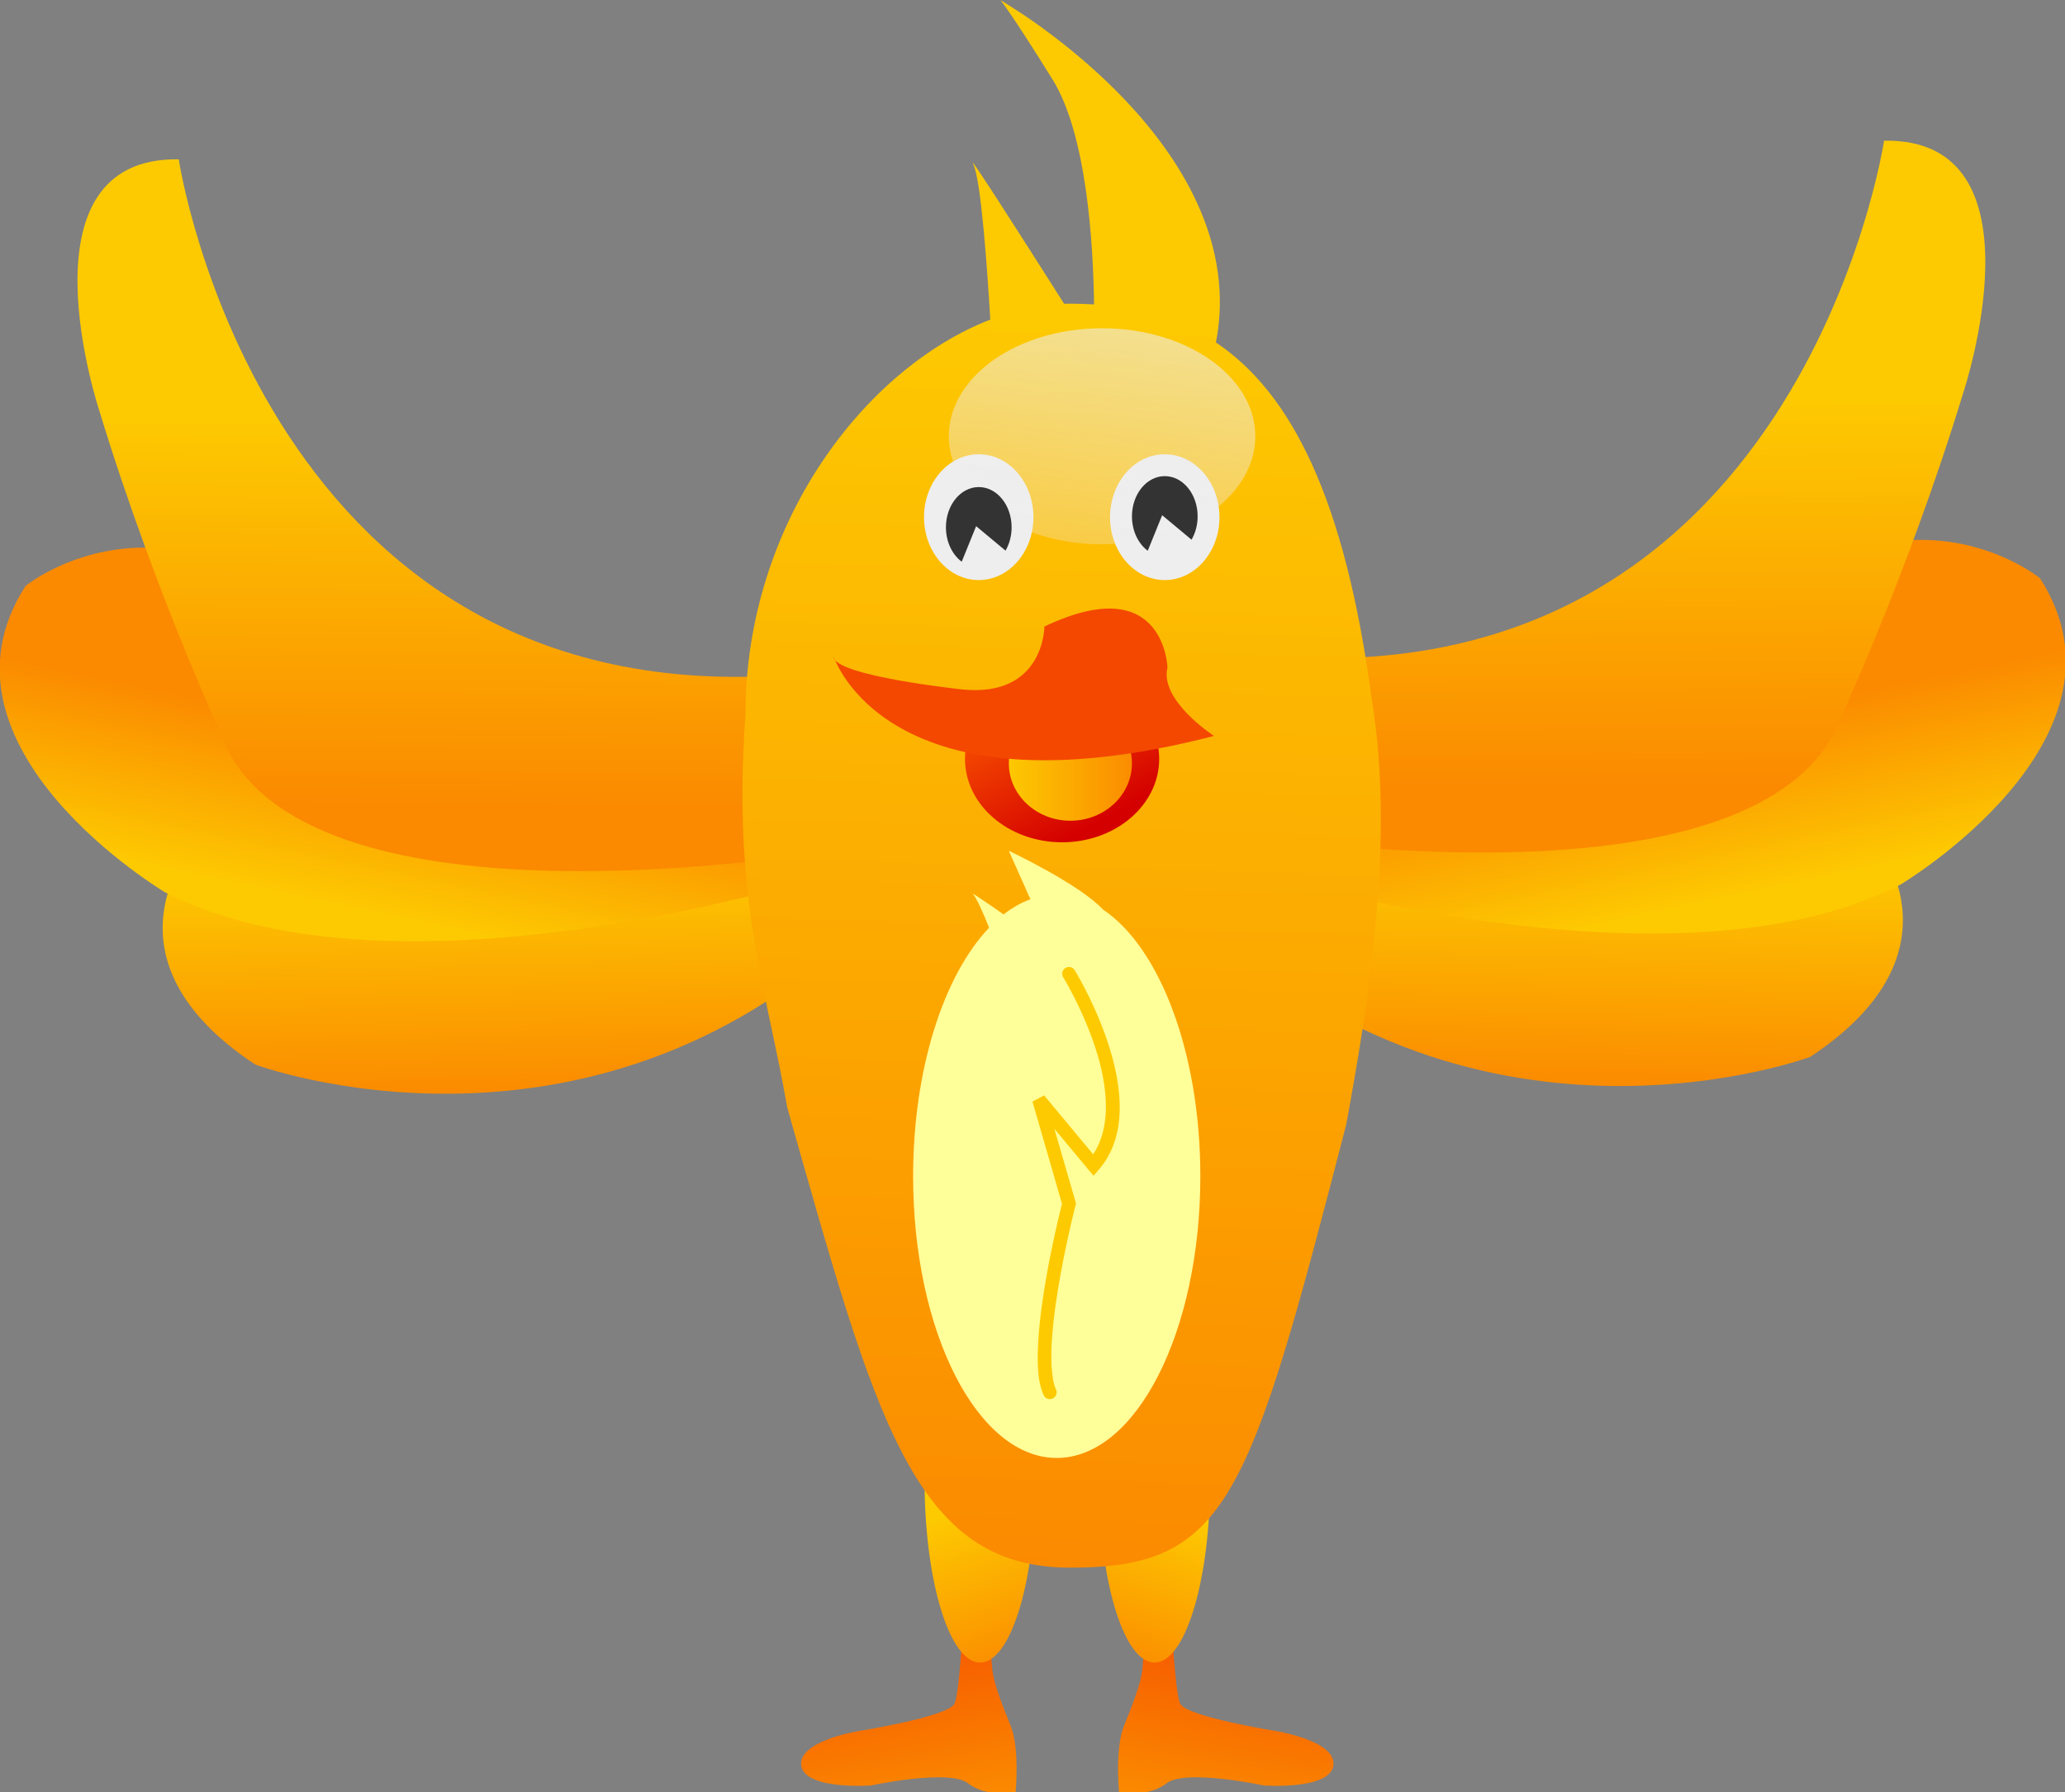
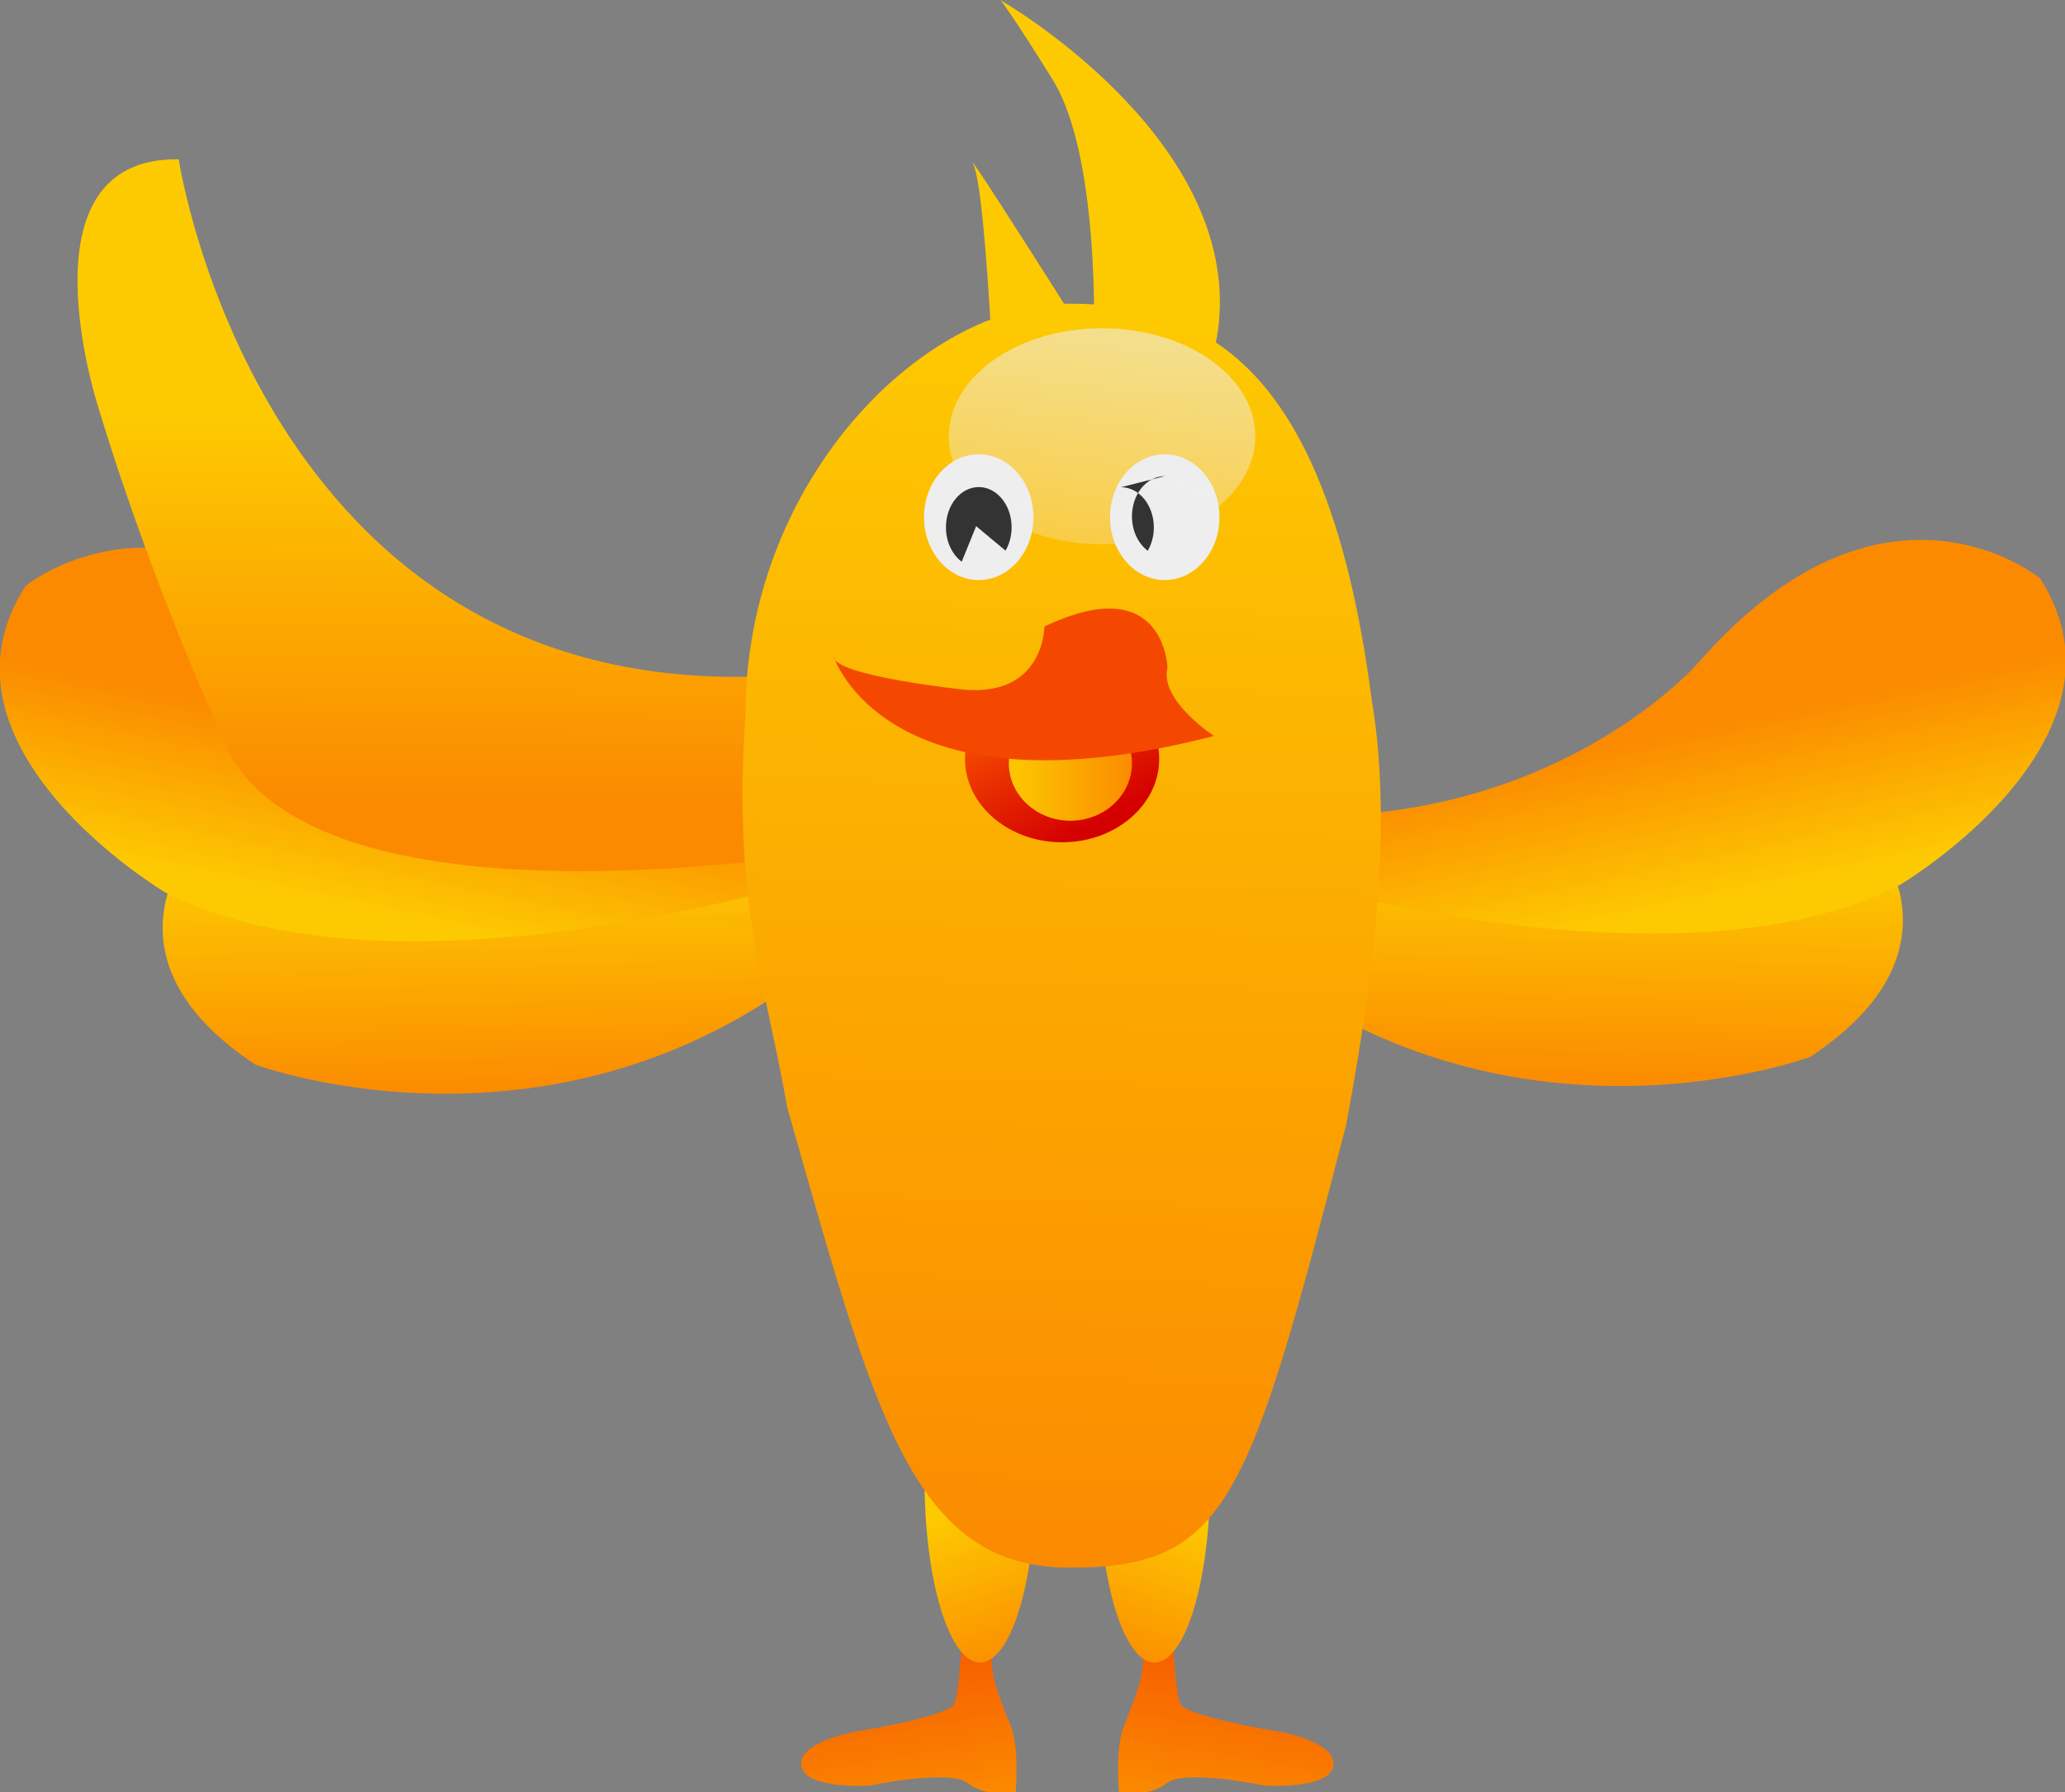
<svg xmlns="http://www.w3.org/2000/svg" xmlns:ns1="http://sodipodi.sourceforge.net/DTD/sodipodi-0.dtd" xmlns:ns2="http://www.inkscape.org/namespaces/inkscape" xmlns:xlink="http://www.w3.org/1999/xlink" id="svg5534" ns1:docname="New document 31" viewBox="0 0 472 409.75" version="1.1" ns2:version="0.47 r22583">
  <rect x="0" y="0" width="472" height="409.75" fill="#808080" stroke="none" />
  <defs id="defs5536">
    <linearGradient id="linearGradient6188" ns2:collect="always">
      <stop id="stop6190" style="stop-color:#f44800" offset="0" />
      <stop id="stop6192" style="stop-color:#fb8a00" offset="1" />
    </linearGradient>
    <linearGradient id="linearGradient6173" ns2:collect="always">
      <stop id="stop6175" style="stop-color:#fdca01" offset="0" />
      <stop id="stop6177" style="stop-color:#fb8a00" offset="1" />
    </linearGradient>
    <linearGradient id="linearGradient6280" y2="860.71" xlink:href="#linearGradient6188" gradientUnits="userSpaceOnUse" x2="147.89" gradientTransform="matrix(-1 0 0 1 331.09 -4.041)" y1="778.61" x1="134.35" ns2:collect="always" />
    <linearGradient id="linearGradient6282" y2="808.72" xlink:href="#linearGradient6173" gradientUnits="userSpaceOnUse" x2="153.34" gradientTransform="matrix(-1 0 0 1 330.08 0)" y1="749.32" x1="132.33" ns2:collect="always" />
    <linearGradient id="linearGradient6284" y2="616.12" xlink:href="#linearGradient6173" gradientUnits="userSpaceOnUse" x2="-59.536" gradientTransform="matrix(-1 0 0 1 284.8 -19.856)" y1="529.1" x1="-61.619" ns2:collect="always" />
    <linearGradient id="linearGradient6286" y2="482.56" xlink:href="#linearGradient6173" gradientUnits="userSpaceOnUse" x2="-91.641" gradientTransform="matrix(-1 0 0 1 287.83 -15.816)" y1="546.28" x1="-105.06" ns2:collect="always" />
    <linearGradient id="linearGradient6288" y2="483.65" xlink:href="#linearGradient6173" gradientUnits="userSpaceOnUse" x2="-103.04" gradientTransform="matrix(-1 0 0 1 295.91 1.357)" y1="340.2" x1="-102.03" ns2:collect="always" />
    <linearGradient id="linearGradient6290" y2="616.12" xlink:href="#linearGradient6173" gradientUnits="userSpaceOnUse" x2="-59.536" gradientTransform="translate(19.755 -16.999)" y1="529.1" x1="-61.619" ns2:collect="always" />
    <linearGradient id="linearGradient6292" y2="482.56" xlink:href="#linearGradient6173" gradientUnits="userSpaceOnUse" x2="-91.641" gradientTransform="translate(16.724 -12.959)" y1="546.28" x1="-105.06" ns2:collect="always" />
    <linearGradient id="linearGradient6294" y2="483.65" xlink:href="#linearGradient6173" gradientUnits="userSpaceOnUse" x2="-103.04" gradientTransform="translate(7.633 8.255)" y1="340.2" x1="-102.03" ns2:collect="always" />
    <linearGradient id="linearGradient6296" y2="860.71" xlink:href="#linearGradient6188" gradientUnits="userSpaceOnUse" x2="147.89" gradientTransform="translate(-1.01 -4.041)" y1="778.61" x1="134.35" ns2:collect="always" />
    <linearGradient id="linearGradient6298" y2="808.72" xlink:href="#linearGradient6173" gradientUnits="userSpaceOnUse" x2="153.34" y1="749.32" x1="132.33" ns2:collect="always" />
    <linearGradient id="linearGradient6300" y2="774.12" xlink:href="#linearGradient6173" gradientUnits="userSpaceOnUse" x2="162.94" y1="306.87" x1="175.77" ns2:collect="always" />
    <linearGradient id="linearGradient6302" y2="489.71" gradientUnits="userSpaceOnUse" x2="153.54" y1="445.89" x1="130.3" ns2:collect="always">
      <stop id="stop6213" style="stop-color:#f44800" offset="0" />
      <stop id="stop6215" style="stop-color:#d40000" offset="1" />
    </linearGradient>
    <linearGradient id="linearGradient6304" y2="457.38" xlink:href="#linearGradient6173" gradientUnits="userSpaceOnUse" x2="183.33" y1="457.38" x1="134.87" ns2:collect="always" />
    <linearGradient id="linearGradient6306" y2="400.81" gradientUnits="userSpaceOnUse" x2="185.87" y1="330.1" x1="194.96" ns2:collect="always">
      <stop id="stop6231" style="stop-color:#eeeeee" offset="0" />
      <stop id="stop6233" style="stop-color:#eeeeee;stop-opacity:.498" offset="1" />
    </linearGradient>
  </defs>
  <ns1:namedview id="base" bordercolor="#666666" ns2:pageshadow="2" ns2:window-y="0" pagecolor="#ffffff" ns2:window-height="1084" ns2:window-maximized="0" ns2:zoom="0.49497475" ns2:window-x="501" showgrid="false" borderopacity="1.0" ns2:current-layer="layer1" ns2:cx="12.660946" ns2:cy="108.97378" ns2:window-width="1411" ns2:pageopacity="0.0" ns2:document-units="px" />
  <g id="layer1" ns2:label="Layer 1" ns2:groupmode="layer" transform="translate(-104.16 -221.03)">
    <g id="g6257" transform="matrix(.619 0 0 .619 245.96 100.54)">
      <path id="path6249" ns1:nodetypes="cscscscsscc" style="fill:url(#linearGradient6280)" d="m202.4 769.47s1.739 49.643 4.347 54.486c2.608 4.843 35.571 10.091 35.571 10.091s22.272 3.632 20.968 12.713c-1.304 9.081-25.633 7.362-25.633 7.362s-29.027-6.251-35.982-0.803c-6.955 5.449-17.527 3.328-17.527 3.328s-1.598-16.246 1.879-24.721c3.477-8.476 6.309-16.048 6.743-20.892 0.435-4.843 3.548-42.776 3.548-42.776l6.085 1.211z" />
      <path id="path6251" style="fill:url(#linearGradient6282)" d="m217.74 744.25c-0.479 35.877-9.475 64.469-20.5 64.469s-20.021-28.592-20.5-64.469h41z" />
      <path id="path6237" ns1:nodetypes="cccccc" style="fill:url(#linearGradient6284)" d="m462.59 504.2s36.365 41.416-23.234 80.812c0 0-122.23 45.457-223.24-50.508l2.02 1.01-3.03-31.315h247.49z" />
      <path id="path6239" ns1:nodetypes="cccccc" style="fill:url(#linearGradient6286)" d="m524.21 408.23s-57.579-47.477-126.27 31.315c0 0-59.599 68.69-172.74 54.548l1.01 20.203s159.6 51.518 246.48 7.071c0 0 89.904-53.538 51.518-113.14z" />
-       <path id="path6241" ns1:nodetypes="cccccc" style="fill:url(#linearGradient6288)" d="m466.63 246.61s-31.315 209.1-231.32 189.91c-1.01 14.142-8.081 65.66-8.081 65.66s181.83 31.315 220.21-35.355c0 0 27.274-57.579 48.487-127.28 0 0 31.315-93.944-29.294-92.934z" />
      <path id="path6157" ns1:nodetypes="cccccc" style="fill:url(#linearGradient6290)" d="m-158.03 507.05s-36.365 41.416 23.234 80.812c0 0 122.23 45.457 223.24-50.508l-2.02 1.01 3.03-31.315h-247.49z" />
      <path id="path6155" ns1:nodetypes="cccccc" style="fill:url(#linearGradient6292)" d="m-219.65 411.09s57.579-47.477 126.27 31.315c0 0 59.599 68.69 172.74 54.548l-1.01 20.203s-159.6 51.518-246.48 7.071c0 0-89.904-53.538-51.518-113.14z" />
      <path id="path6153" ns1:nodetypes="cccccc" style="fill:url(#linearGradient6294)" d="m-163.08 253.5s31.315 209.1 231.32 189.91c1.01 14.142 8.081 65.66 8.081 65.66s-181.83 31.315-220.21-35.355c0 0-27.274-57.579-48.487-127.28 0 0-31.315-93.944 29.294-92.934z" />
      <path id="path6167" ns1:nodetypes="cscscscsscc" style="fill:url(#linearGradient6296)" d="m127.69 769.47s-1.739 49.643-4.347 54.486c-2.608 4.843-35.571 10.091-35.571 10.091s-22.272 3.632-20.968 12.713c1.304 9.081 25.633 7.362 25.633 7.362s29.027-6.251 35.982-0.803c6.955 5.449 17.527 3.328 17.527 3.328s1.598-16.246-1.879-24.721c-3.477-8.476-6.309-16.048-6.743-20.892-0.435-4.843-3.548-42.776-3.548-42.776l-6.085 1.211z" />
      <path id="path6145" style="fill:url(#linearGradient6298)" d="m112.34 744.25c0.479 35.877 9.475 64.469 20.5 64.469s20.021-28.592 20.5-64.469h-41z" />
      <path id="path5618" style="fill:url(#linearGradient6300)" d="m140.41 194.75s4.045 4.885 19.188 29.281c12.568 20.249 15.008 60.268 15.312 83.062-2.896-0.18-5.833-0.281-8.812-0.281-0.753 0-1.494 0.007-2.25 0.031-14.013-22.08-36.35-57.138-33.531-51.5 2.823 5.646 5.133 38.109 6.281 57.344-46.249 17.963-90.406 75.221-90.406 145.91-4.879 68.542 7.529 99.779 15.438 145.16 32.548 114.48 46.284 169.91 104.47 169.91 58.185 0 65.963-24.531 101.94-163.72 7.456-40.863 18.309-103.87 9.438-156.66-9.817-74.852-30.034-113.76-57.594-132.16 0.652-3.061 1.119-6.447 1.344-10.219 4.03-67.67-80.82-116.15-80.82-116.15z" />
-       <path id="path6135" style="fill:#ffff99" d="m143.44 508.89 7.969 17.906c-3.431 1.245-6.741 3.119-9.906 5.594-5.808-4.074-10.941-7.571-11.375-7.594-0.006 0.032 0.045 0.108 0.188 0.25 1.139 1.139 3.441 6.286 5.844 12.25-16.701 17.518-28.062 52.061-28.062 91.812 0 57.463 23.742 104.03 53.031 104.03s53.031-46.568 53.031-104.03c0-45.764-15.072-84.635-36-98.562-0.012-0.008-0.019-0.023-0.031-0.031-8.588-9.295-34.688-21.625-34.688-21.625z" />
      <path id="path6137" ns1:rx="20.203051" ns1:ry="23.233509" style="fill:#eeeeee" ns1:type="arc" d="m159.6 374.55c0 12.832-9.045 23.234-20.203 23.234s-20.203-10.402-20.203-23.234 9.045-23.234 20.203-23.234 20.203 10.402 20.203 23.234z" transform="translate(-7.071 11.112)" ns1:cy="374.54984" ns1:cx="139.40105" />
      <path id="path6141" ns1:rx="38.385796" ns1:ry="31.819805" style="fill:url(#linearGradient6302)" ns1:type="arc" d="m191.93 457.89c0 17.574-17.186 31.82-38.386 31.82s-38.386-14.246-38.386-31.82 17.186-31.82 38.386-31.82 38.386 14.246 38.386 31.82z" transform="matrix(.934 0 0 .968 19.698 31.709)" ns1:cy="457.88742" ns1:cx="153.54318" />
      <path id="path6143" ns1:rx="22.728432" ns1:ry="21.213203" style="fill:url(#linearGradient6304)" ns1:type="arc" d="m181.83 457.38c0 11.716-10.176 21.213-22.728 21.213-12.553 0-22.728-9.498-22.728-21.213s10.176-21.213 22.728-21.213c12.553 0 22.728 9.498 22.728 21.213z" transform="translate(7.071 19.193)" ns1:cy="457.38232" ns1:cx="159.09903" />
-       <path id="path6149" style="block-progression:tb;text-indent:0;color:#000000;text-transform:none;fill:#fdca01" d="m165.48 551.82a2.5 2.5 0 0 0 -1.938 3.844s7.186 11.657 11.875 26.094c4.35 13.392 6.202 28.665-0.844 39.219l-18.094-21.75-4.312 2.281 10.906 37.781c-0.272 1.056-3.499 13.64-6.062 28.656-1.336 7.828-2.442 16.151-2.781 23.562-0.339 7.412-0.052 13.87 2.094 18.469a2.502 2.502 0 1 0 4.531 -2.125c-1.39-2.978-1.949-9.047-1.625-16.125 0.324-7.078 1.403-15.234 2.719-22.938 2.631-15.407 6.125-28.938 6.125-28.938l0.188-0.688-0.188-0.656-7.812-26.938 12.562 15.094 1.906 2.25 1.906-2.219c11.047-12.705 8.439-31.359 3.531-46.469s-12.375-27.188-12.375-27.188a2.5 2.5 0 0 0 -2.312 -1.219z" />
      <path id="path6196" ns1:rx="20.203051" ns1:ry="23.233509" style="fill:#eeeeee" ns1:type="arc" d="m159.6 374.55c0 12.832-9.045 23.234-20.203 23.234s-20.203-10.402-20.203-23.234 9.045-23.234 20.203-23.234 20.203 10.402 20.203 23.234z" transform="translate(61.619 11.112)" ns1:cy="374.54984" ns1:cx="139.40105" />
      <path id="path6225" ns1:rx="53.538086" ns1:ry="36.870567" style="opacity:.593;fill:url(#linearGradient6306)" ns1:type="arc" d="m239.41 363.94c0 20.363-23.97 36.871-53.538 36.871s-53.538-16.508-53.538-36.871 23.97-36.871 53.538-36.871 53.538 16.508 53.538 36.871z" transform="matrix(1.057 0 0 1.082 -18.602 -37.994)" ns1:cy="363.94324" ns1:cx="185.86807" />
      <path id="path6198" style="fill:#333333" d="m132.34 374.55c-6.697 0-12.124 6.652-12.124 14.861 0 5.382 2.332 10.098 5.827 12.706l5.327-13.127 10.848 9.038c1.413-2.431 2.251-5.406 2.251-8.618 0-8.209-5.432-14.861-12.129-14.861z" />
-       <path id="path6207" style="fill:#333333" d="m201.03 370.51c-6.697 0-12.124 6.652-12.124 14.861 0 5.382 2.332 10.098 5.827 12.706l5.327-13.127 10.848 9.038c1.413-2.431 2.251-5.406 2.251-8.618 0-8.209-5.432-14.861-12.129-14.861z" />
+       <path id="path6207" style="fill:#333333" d="m201.03 370.51c-6.697 0-12.124 6.652-12.124 14.861 0 5.382 2.332 10.098 5.827 12.706c1.413-2.431 2.251-5.406 2.251-8.618 0-8.209-5.432-14.861-12.129-14.861z" />
      <path id="path6133" style="fill:#f44800" d="m78.792 437.18s19.193 60.609 140.41 29.294c0 0-20.203-13.132-17.173-25.254 0 0-1.01-36.366-45.457-15.152 0 0 0 26.264-30.305 23.234 0 0-47.477-5.051-47.477-12.122z" />
    </g>
  </g>
</svg>